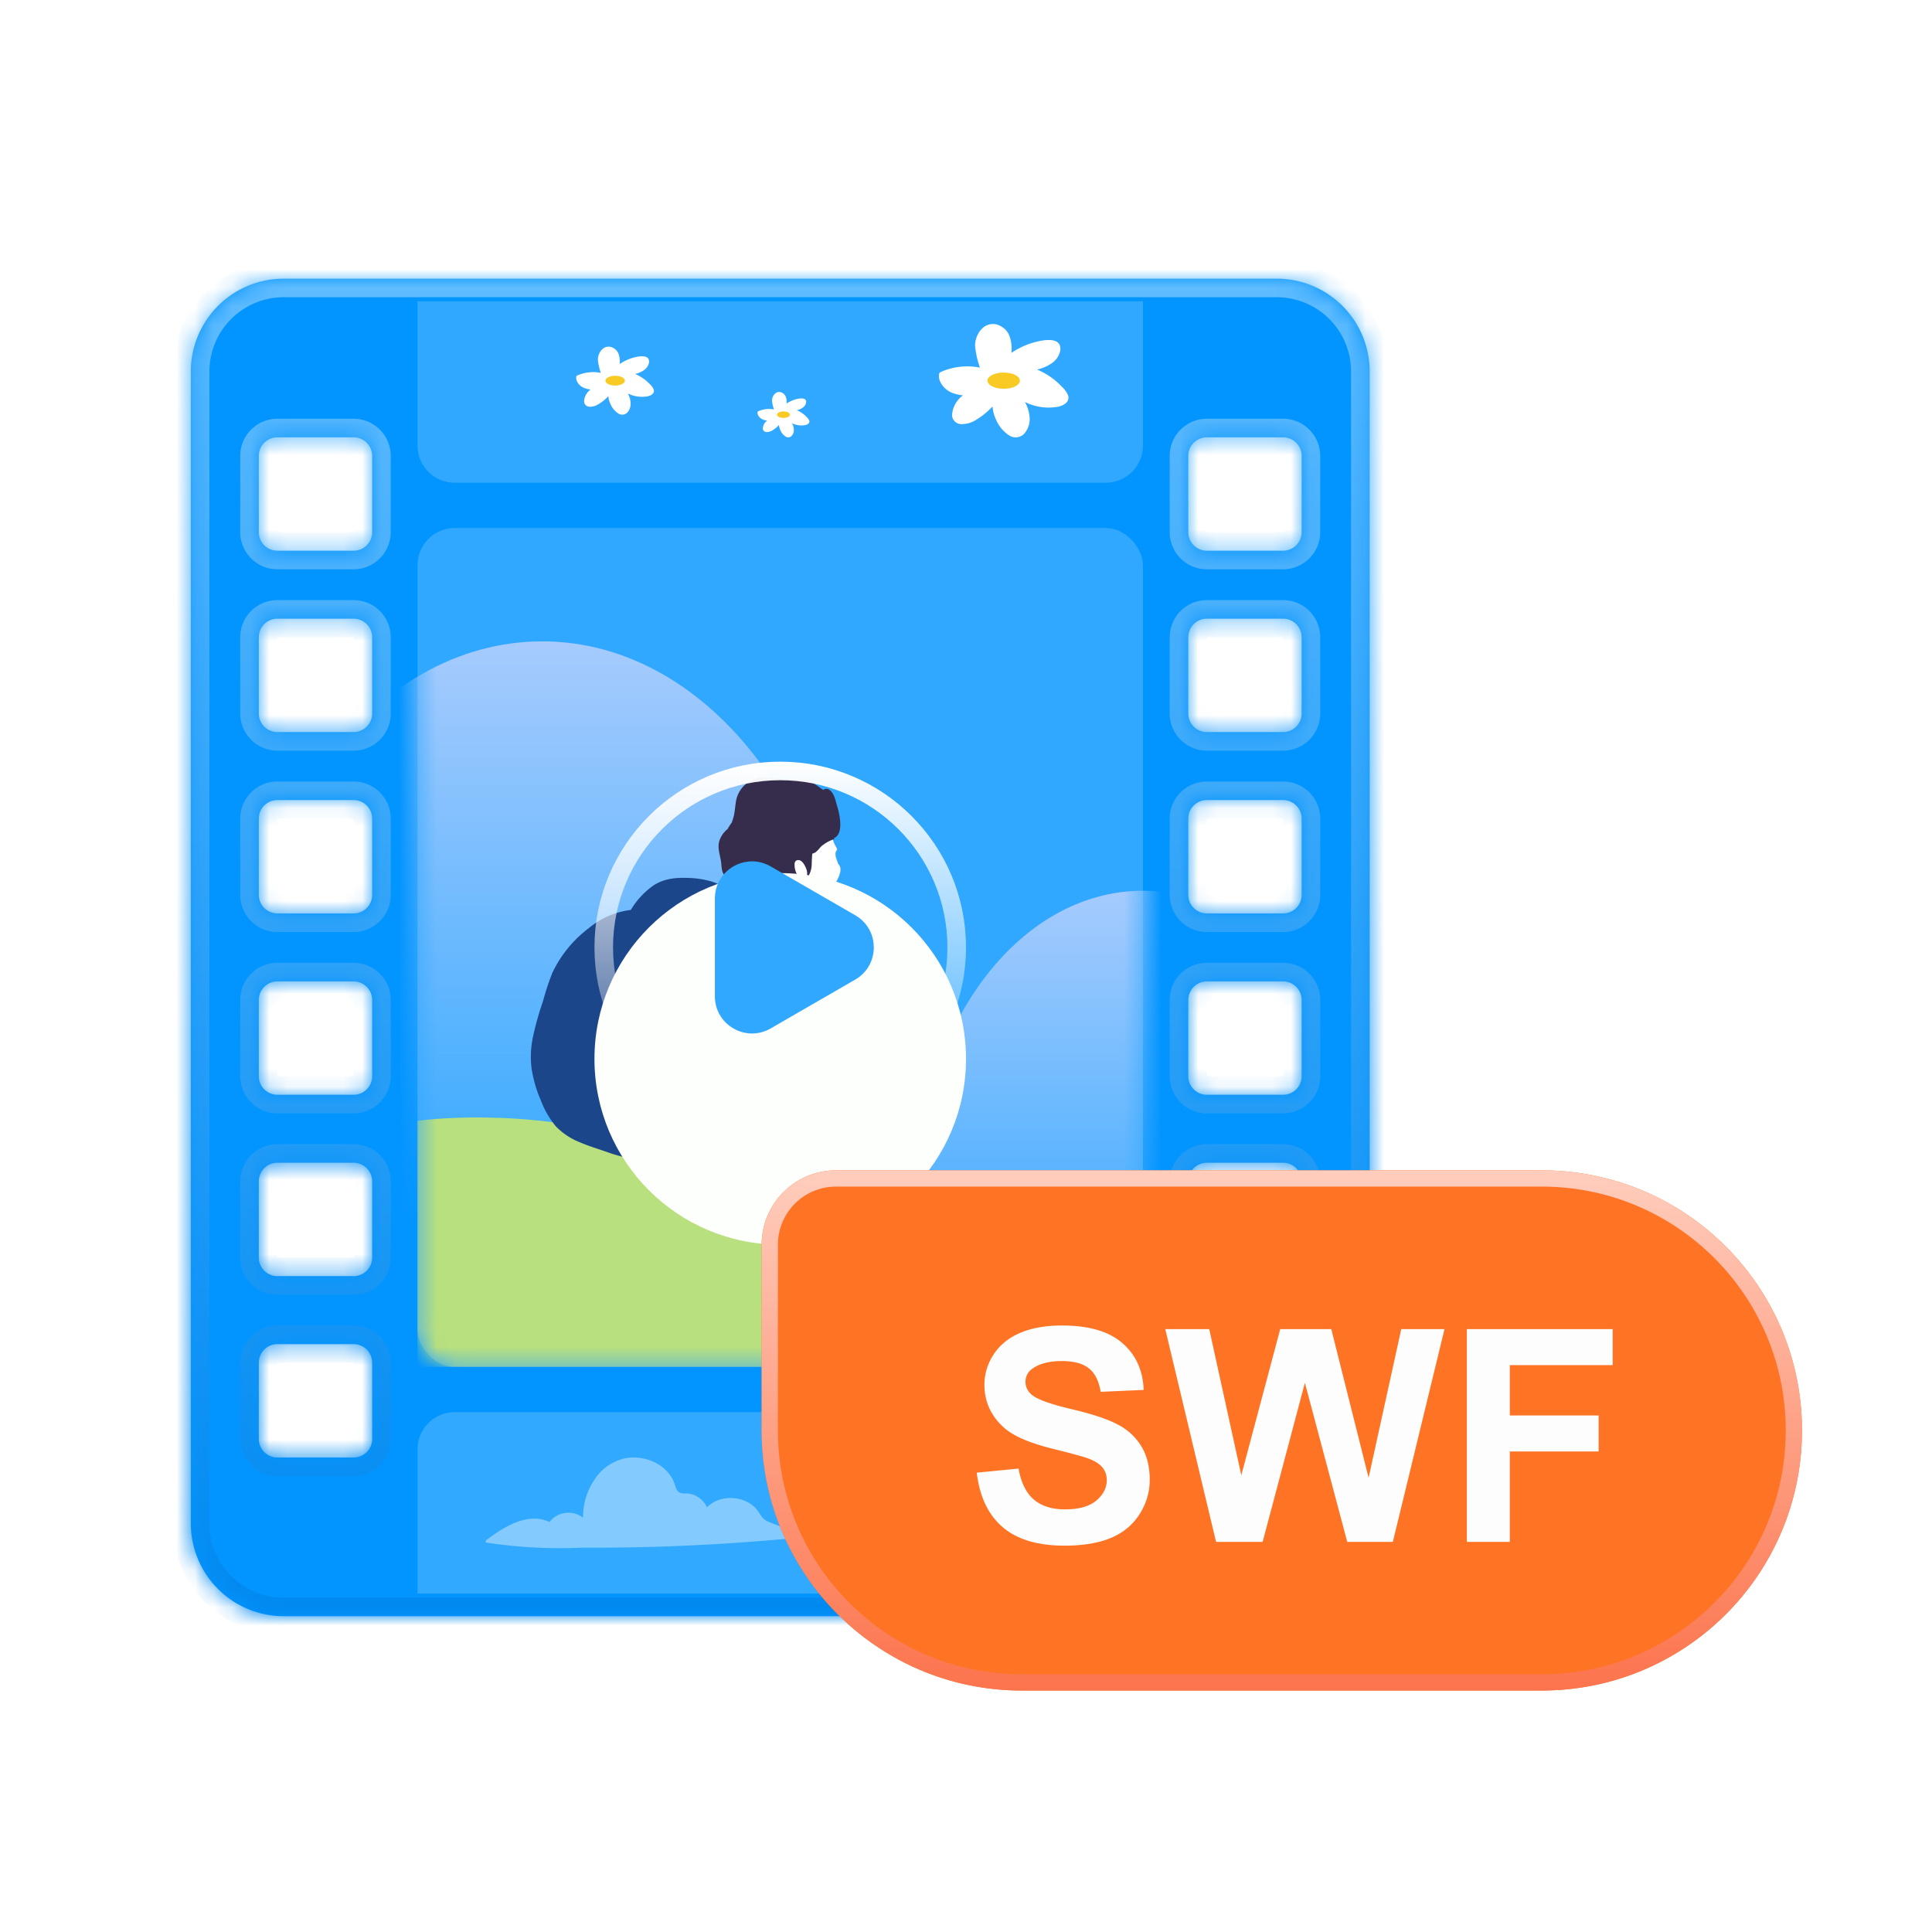
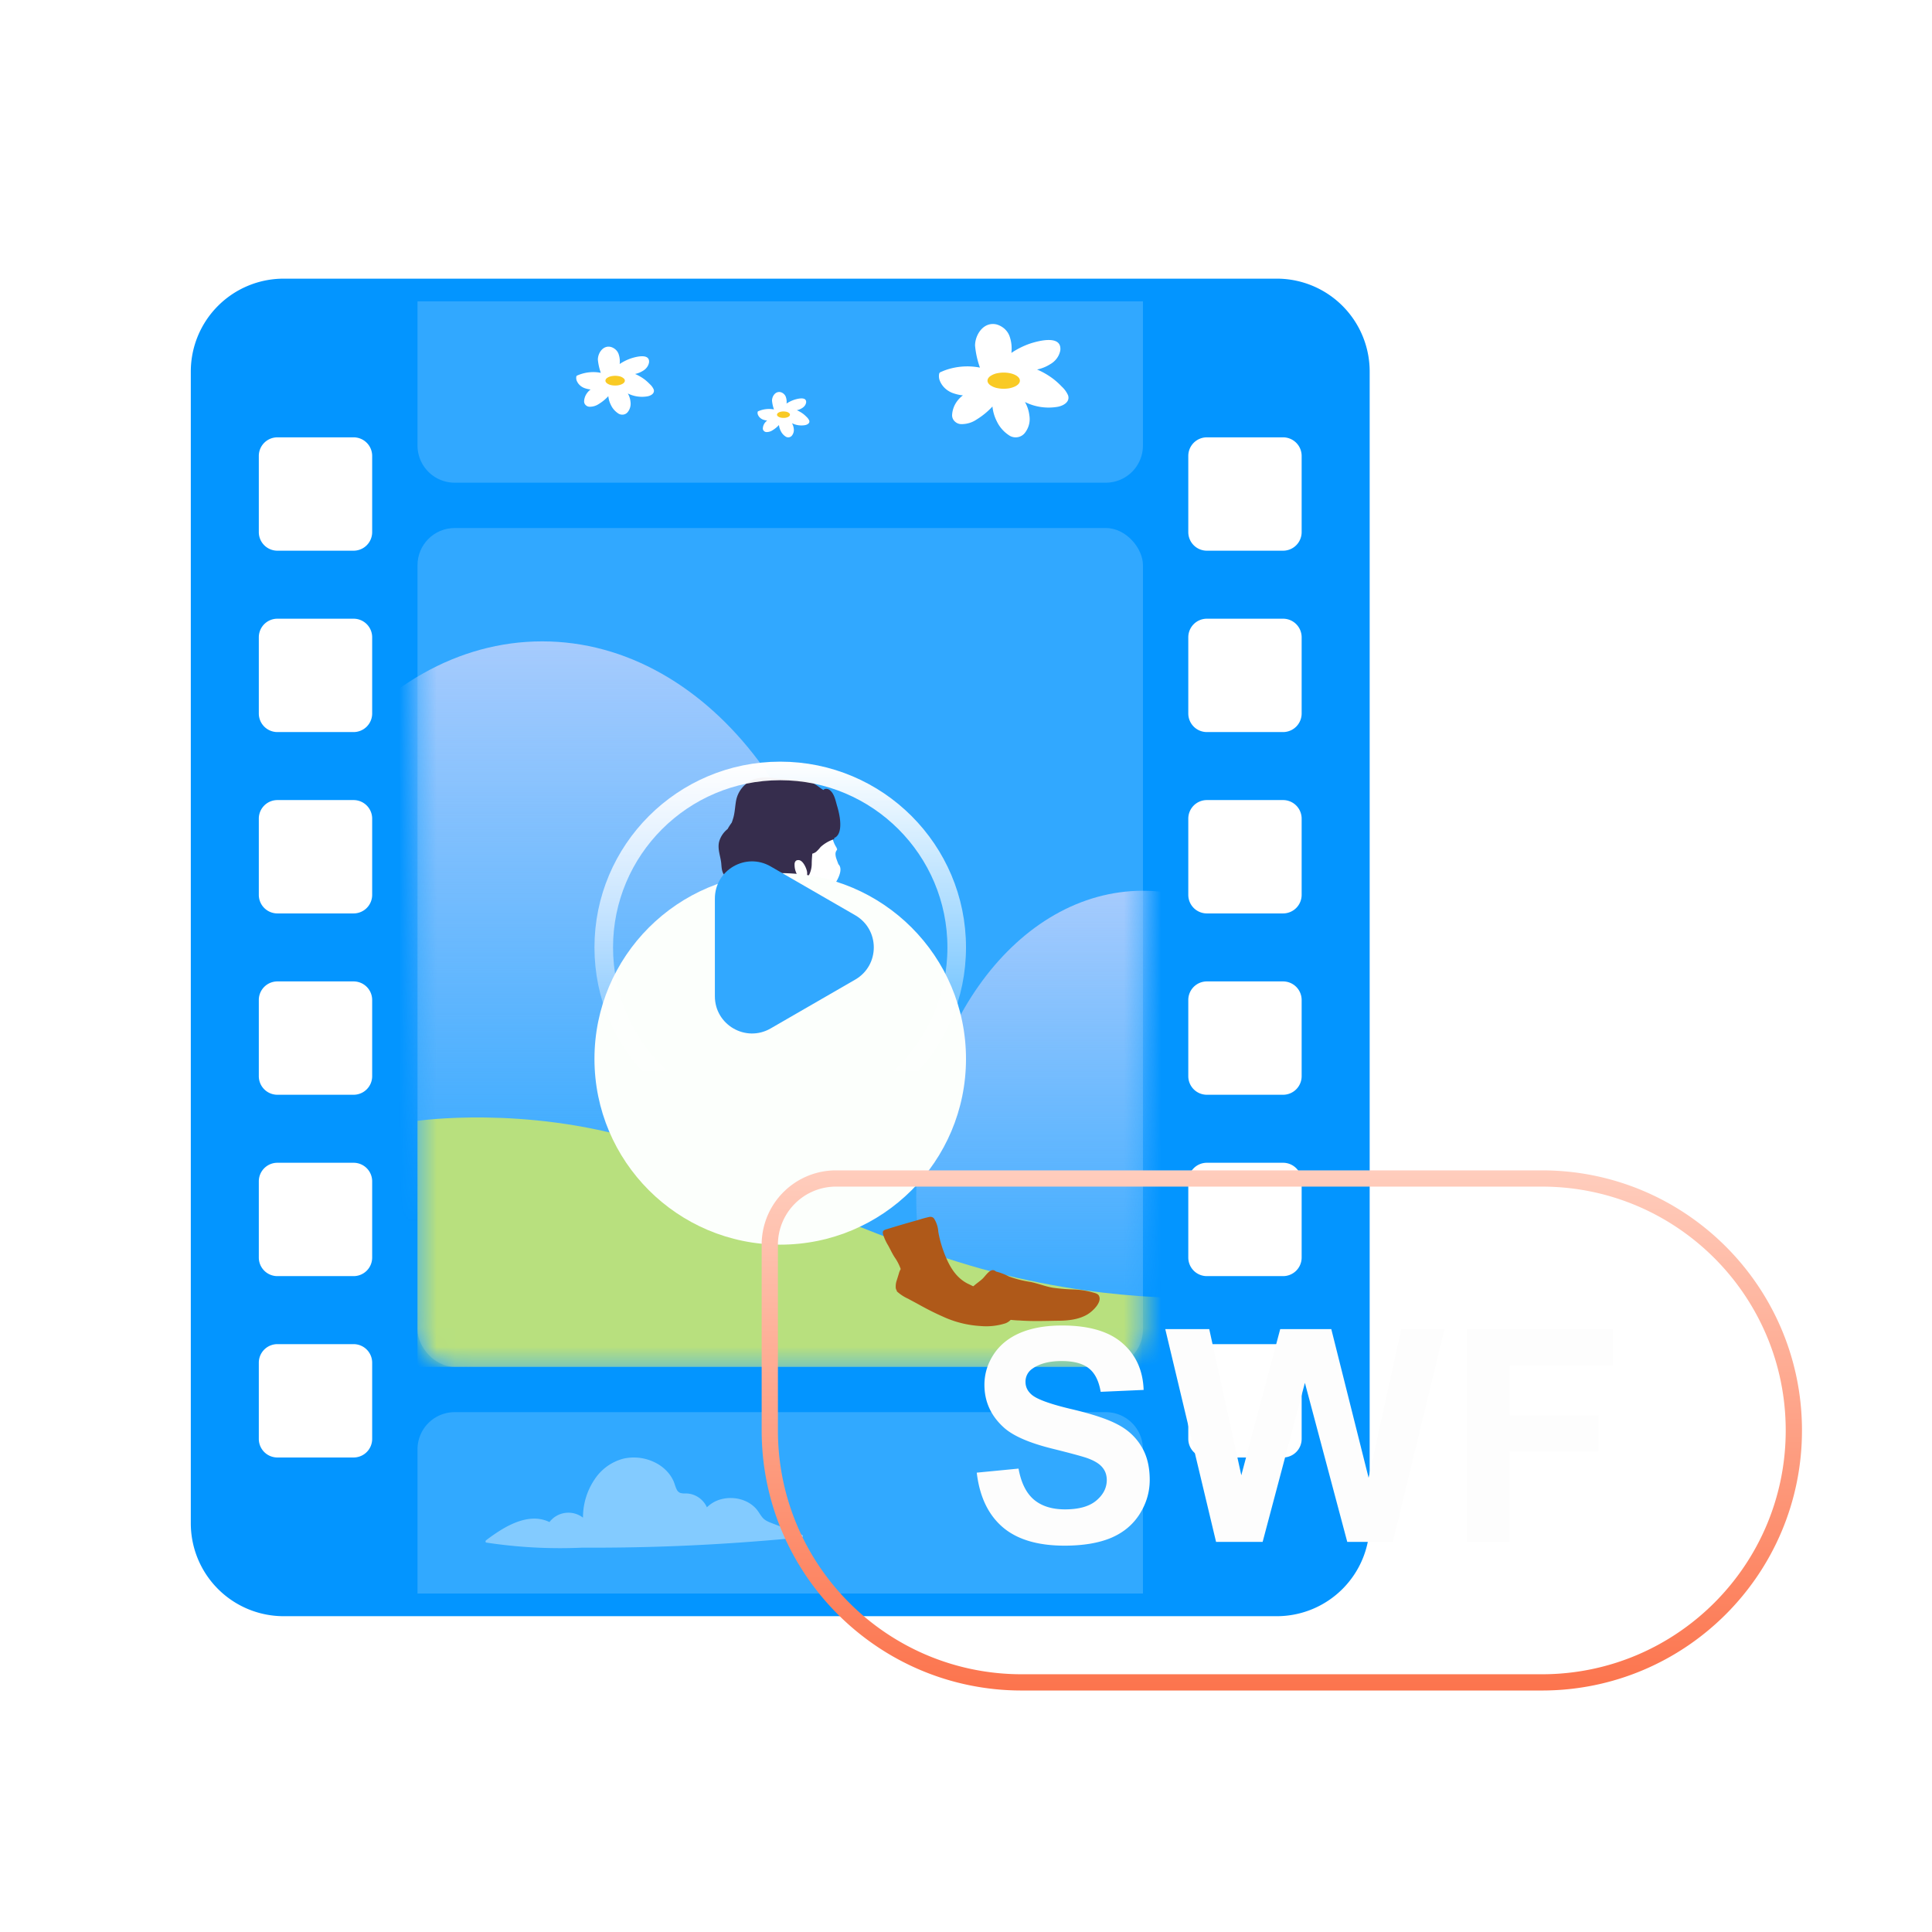
<svg xmlns="http://www.w3.org/2000/svg" width="104" height="104" fill="none">
  <mask id="c" fill="#fff">
    <path fill-rule="evenodd" d="M15.271 15a5 5 0 0 0-5 5v62a5 5 0 0 0 5 5H68.73a5 5 0 0 0 5-5V20a5 5 0 0 0-5-5zm3.763 8.542a1 1 0 0 1 1 1v4.102a1 1 0 0 1-1 1h-4.102a1 1 0 0 1-1-1v-4.102a1 1 0 0 1 1-1zm50.034 0a1 1 0 0 1 1 1v4.102a1 1 0 0 1-1 1h-4.102a1 1 0 0 1-1-1v-4.102a1 1 0 0 1 1-1zm-54.136 9.763a1 1 0 0 0-1 1v4.102a1 1 0 0 0 1 1h4.102a1 1 0 0 0 1-1v-4.102a1 1 0 0 0-1-1zm54.136 0a1 1 0 0 1 1 1v4.102a1 1 0 0 1-1 1h-4.102a1 1 0 0 1-1-1v-4.102a1 1 0 0 1 1-1zm-54.136 9.763a1 1 0 0 0-1 1v4.102a1 1 0 0 0 1 1h4.102a1 1 0 0 0 1-1v-4.102a1 1 0 0 0-1-1zm54.136 0a1 1 0 0 1 1 1v4.102a1 1 0 0 1-1 1h-4.102a1 1 0 0 1-1-1v-4.102a1 1 0 0 1 1-1zM14.932 52.83a1 1 0 0 0-1 1v4.101a1 1 0 0 0 1 1h4.102a1 1 0 0 0 1-1V53.83a1 1 0 0 0-1-1zm54.136 0a1 1 0 0 1 1 1v4.101a1 1 0 0 1-1 1h-4.102a1 1 0 0 1-1-1V53.83a1 1 0 0 1 1-1zm-54.136 9.762a1 1 0 0 0-1 1v4.102a1 1 0 0 0 1 1h4.102a1 1 0 0 0 1-1v-4.102a1 1 0 0 0-1-1zm54.136 0a1 1 0 0 1 1 1v4.102a1 1 0 0 1-1 1h-4.102a1 1 0 0 1-1-1v-4.102a1 1 0 0 1 1-1zm-54.136 9.763a1 1 0 0 0-1 1v4.102a1 1 0 0 0 1 1h4.102a1 1 0 0 0 1-1v-4.102a1 1 0 0 0-1-1zm54.136 0a1 1 0 0 1 1 1v4.102a1 1 0 0 1-1 1h-4.102a1 1 0 0 1-1-1v-4.102a1 1 0 0 1 1-1z" clip-rule="evenodd" />
  </mask>
  <g filter="url(#a)">
    <path fill="#0395FF" fill-rule="evenodd" d="M15.271 15a5 5 0 0 0-5 5v62a5 5 0 0 0 5 5H68.73a5 5 0 0 0 5-5V20a5 5 0 0 0-5-5zm3.763 8.542a1 1 0 0 1 1 1v4.102a1 1 0 0 1-1 1h-4.102a1 1 0 0 1-1-1v-4.102a1 1 0 0 1 1-1zm50.034 0a1 1 0 0 1 1 1v4.102a1 1 0 0 1-1 1h-4.102a1 1 0 0 1-1-1v-4.102a1 1 0 0 1 1-1zm-54.136 9.763a1 1 0 0 0-1 1v4.102a1 1 0 0 0 1 1h4.102a1 1 0 0 0 1-1v-4.102a1 1 0 0 0-1-1zm54.136 0a1 1 0 0 1 1 1v4.102a1 1 0 0 1-1 1h-4.102a1 1 0 0 1-1-1v-4.102a1 1 0 0 1 1-1zm-54.136 9.763a1 1 0 0 0-1 1v4.102a1 1 0 0 0 1 1h4.102a1 1 0 0 0 1-1v-4.102a1 1 0 0 0-1-1zm54.136 0a1 1 0 0 1 1 1v4.102a1 1 0 0 1-1 1h-4.102a1 1 0 0 1-1-1v-4.102a1 1 0 0 1 1-1zM14.932 52.83a1 1 0 0 0-1 1v4.101a1 1 0 0 0 1 1h4.102a1 1 0 0 0 1-1V53.83a1 1 0 0 0-1-1zm54.136 0a1 1 0 0 1 1 1v4.101a1 1 0 0 1-1 1h-4.102a1 1 0 0 1-1-1V53.83a1 1 0 0 1 1-1zm-54.136 9.762a1 1 0 0 0-1 1v4.102a1 1 0 0 0 1 1h4.102a1 1 0 0 0 1-1v-4.102a1 1 0 0 0-1-1zm54.136 0a1 1 0 0 1 1 1v4.102a1 1 0 0 1-1 1h-4.102a1 1 0 0 1-1-1v-4.102a1 1 0 0 1 1-1zm-54.136 9.763a1 1 0 0 0-1 1v4.102a1 1 0 0 0 1 1h4.102a1 1 0 0 0 1-1v-4.102a1 1 0 0 0-1-1zm54.136 0a1 1 0 0 1 1 1v4.102a1 1 0 0 1-1 1h-4.102a1 1 0 0 1-1-1v-4.102a1 1 0 0 1 1-1z" clip-rule="evenodd" />
  </g>
-   <path fill="url(#b)" d="M11.271 20a4 4 0 0 1 4-4v-2a6 6 0 0 0-6 6zm0 62V20h-2v62zm4 4a4 4 0 0 1-4-4h-2a6 6 0 0 0 6 6zm53.458 0H15.27v2H68.73zm4-4a4 4 0 0 1-4 4v2a6 6 0 0 0 6-6zm0-62v62h2V20zm-4-4a4 4 0 0 1 4 4h2a6 6 0 0 0-6-6zM15.27 16H68.73v-2H15.27zm5.763 8.542a2 2 0 0 0-2-2v2zm0 4.102v-4.102h-2v4.102zm-2 2a2 2 0 0 0 2-2h-2zm-4.102 0h4.102v-2h-4.102zm-2-2a2 2 0 0 0 2 2v-2zm0-4.102v4.102h2v-4.102zm2-2a2 2 0 0 0-2 2h2zm4.102 0h-4.102v2h4.102zm52.034 2a2 2 0 0 0-2-2v2zm0 4.102v-4.102h-2v4.102zm-2 2a2 2 0 0 0 2-2h-2zm-4.102 0h4.102v-2h-4.102zm-2-2a2 2 0 0 0 2 2v-2zm0-4.102v4.102h2v-4.102zm2-2a2 2 0 0 0-2 2h2zm4.102 0h-4.102v2h4.102zM14.932 34.305v-2a2 2 0 0 0-2 2zm0 4.102v-4.102h-2v4.102zm0 0h-2a2 2 0 0 0 2 2zm4.102 0h-4.102v2h4.102zm0 0v2a2 2 0 0 0 2-2zm0-4.102v4.102h2v-4.102zm0 0h2a2 2 0 0 0-2-2zm-4.102 0h4.102v-2h-4.102zm56.136 0a2 2 0 0 0-2-2v2zm0 4.102v-4.102h-2v4.102zm-2 2a2 2 0 0 0 2-2h-2zm-4.102 0h4.102v-2h-4.102zm-2-2a2 2 0 0 0 2 2v-2zm0-4.102v4.102h2v-4.102zm2-2a2 2 0 0 0-2 2h2zm4.102 0h-4.102v2h4.102zM14.932 44.068v-2a2 2 0 0 0-2 2zm0 4.102v-4.102h-2v4.102zm0 0h-2a2 2 0 0 0 2 2zm4.102 0h-4.102v2h4.102zm0 0v2a2 2 0 0 0 2-2zm0-4.102v4.102h2v-4.102zm0 0h2a2 2 0 0 0-2-2zm-4.102 0h4.102v-2h-4.102zm56.136 0a2 2 0 0 0-2-2v2zm0 4.102v-4.102h-2v4.102zm-2 2a2 2 0 0 0 2-2h-2zm-4.102 0h4.102v-2h-4.102zm-2-2a2 2 0 0 0 2 2v-2zm0-4.102v4.102h2v-4.102zm2-2a2 2 0 0 0-2 2h2zm4.102 0h-4.102v2h4.102zM14.932 53.83v-2a2 2 0 0 0-2 2zm0 4.101V53.83h-2v4.102zm0 0h-2a2 2 0 0 0 2 2zm4.102 0h-4.102v2h4.102zm0 0v2a2 2 0 0 0 2-2zm0-4.102v4.102h2V53.83zm0 0h2a2 2 0 0 0-2-2zm-4.102 0h4.102v-2h-4.102zm56.136 0a2 2 0 0 0-2-2v2zm0 4.102V53.83h-2v4.102zm-2 2a2 2 0 0 0 2-2h-2zm-4.102 0h4.102v-2h-4.102zm-2-2a2 2 0 0 0 2 2v-2zm0-4.102v4.102h2V53.83zm2-2a2 2 0 0 0-2 2h2zm4.102 0h-4.102v2h4.102zM14.932 63.594v-2a2 2 0 0 0-2 2zm0 4.102v-4.102h-2v4.102zm0 0h-2a2 2 0 0 0 2 2zm4.102 0h-4.102v2h4.102zm0 0v2a2 2 0 0 0 2-2zm0-4.102v4.102h2v-4.102zm0 0h2a2 2 0 0 0-2-2zm-4.102 0h4.102v-2h-4.102zm56.136 0a2 2 0 0 0-2-2v2zm0 4.102v-4.102h-2v4.102zm-2 2a2 2 0 0 0 2-2h-2zm-4.102 0h4.102v-2h-4.102zm-2-2a2 2 0 0 0 2 2v-2zm0-4.102v4.102h2v-4.102zm2-2a2 2 0 0 0-2 2h2zm4.102 0h-4.102v2h4.102zM14.932 73.356v-2a2 2 0 0 0-2 2zm0 4.102v-4.102h-2v4.102zm0 0h-2a2 2 0 0 0 2 2zm4.102 0h-4.102v2h4.102zm0 0v2a2 2 0 0 0 2-2zm0-4.102v4.102h2v-4.102zm0 0h2a2 2 0 0 0-2-2zm-4.102 0h4.102v-2h-4.102zm56.136 0a2 2 0 0 0-2-2v2zm0 4.102v-4.102h-2v4.102zm-2 2a2 2 0 0 0 2-2h-2zm-4.102 0h4.102v-2h-4.102zm-2-2a2 2 0 0 0 2 2v-2zm0-4.102v4.102h2v-4.102zm2-2a2 2 0 0 0-2 2h2zm4.102 0h-4.102v2h4.102z" mask="url(#c)" />
  <g filter="url(#d)">
    <path fill="#31A8FF" d="M22.475 16.22h39.05v7.763a2 2 0 0 1-2 2h-35.05a2 2 0 0 1-2-2z" />
  </g>
  <path fill="#fff" d="M55.474 18.487a4.3 4.3 0 0 0-1.031.51c.038-.317 0-.637-.113-.937a1 1 0 0 0-.27-.373 1.1 1.1 0 0 0-.416-.223c-.711-.163-1.162.573-1.156 1.146.037.4.125.796.262 1.178a3.56 3.56 0 0 0-1.803.117q-.114.038-.222.086c-.074.032-.147.046-.168.12a.67.67 0 0 0 .049.421c.124.28.361.5.658.617q.276.104.57.134a1.5 1.5 0 0 0-.412.467c-.1.181-.158.38-.17.585a.45.45 0 0 0 .14.346.51.51 0 0 0 .36.15c.292.001.576-.084.812-.244.32-.196.61-.433.86-.705.028.28.108.552.238.805.149.313.389.58.693.771a.64.64 0 0 0 .44.073.62.62 0 0 0 .374-.228c.209-.267.297-.6.244-.928a1.9 1.9 0 0 0-.241-.736c.543.273 1.17.364 1.775.257.305-.06.656-.263.55-.61a1.4 1.4 0 0 0-.34-.473 4 4 0 0 0-.438-.4 4.1 4.1 0 0 0-.894-.522c.254-.052.495-.15.71-.287.143-.081.266-.191.36-.321s.156-.278.183-.432c.08-.831-1.15-.51-1.604-.364" />
  <path fill="#F9CA24" d="M54.833 20.322c.066.08.084.167.052.252s-.115.162-.236.224a1.3 1.3 0 0 1-.445.12c-.169.018-.344.01-.503-.023a1 1 0 0 1-.393-.159c-.097-.071-.15-.155-.15-.242-.002-.086.048-.17.142-.242a1 1 0 0 1 .389-.162 1.7 1.7 0 0 1 .668-.002c.214.043.385.128.476.234" />
  <path fill="#fff" d="M42.752 21.52q-.221.076-.412.204a.8.8 0 0 0-.045-.375.4.4 0 0 0-.108-.149.4.4 0 0 0-.167-.09c-.284-.064-.465.23-.462.46q.023.241.105.47a1.43 1.43 0 0 0-.81.082c-.03.012-.059.018-.068.048a.27.27 0 0 0 .02.168c.05.112.145.2.264.247q.11.041.228.054a.6.6 0 0 0-.165.186.55.55 0 0 0-.068.234.18.18 0 0 0 .056.139.2.2 0 0 0 .144.06c.116 0 .23-.034.324-.098q.194-.118.344-.282a.9.9 0 0 0 .096.322c.059.126.155.233.277.309.052.03.115.04.175.029a.25.25 0 0 0 .15-.091.48.48 0 0 0 .098-.372.75.75 0 0 0-.096-.294c.217.11.467.146.71.103.122-.024.262-.105.22-.244a.6.6 0 0 0-.136-.19 2 2 0 0 0-.176-.16 1.7 1.7 0 0 0-.357-.208.8.8 0 0 0 .284-.115.5.5 0 0 0 .144-.128.4.4 0 0 0 .073-.173c.032-.333-.46-.204-.642-.146" />
  <path fill="#F9CA24" d="M42.497 22.254q.04.049.02.101t-.093.09a.5.5 0 0 1-.178.048.7.7 0 0 1-.202-.01.4.4 0 0 1-.157-.063q-.06-.044-.06-.097 0-.052.057-.097a.4.4 0 0 1 .155-.065.7.7 0 0 1 .268 0 .34.34 0 0 1 .19.093" />
  <path fill="#fff" d="M33.976 19.289q-.331.112-.619.306c.023-.19 0-.382-.067-.562a.6.6 0 0 0-.162-.224.65.65 0 0 0-.25-.134c-.427-.098-.697.344-.694.688q.035.361.158.706a2.14 2.14 0 0 0-1.216.122c-.044.02-.088.028-.1.072a.4.4 0 0 0 .029.253c.075.168.217.3.395.37q.166.062.343.08a.9.9 0 0 0-.248.28.8.8 0 0 0-.102.352.27.27 0 0 0 .084.207.3.3 0 0 0 .216.09.86.86 0 0 0 .487-.146q.29-.177.516-.423.026.253.143.483c.089.188.233.348.415.462a.4.4 0 0 0 .264.044.37.37 0 0 0 .225-.136.72.72 0 0 0 .146-.557 1.1 1.1 0 0 0-.144-.442c.326.164.701.218 1.065.154.183-.036.393-.158.33-.366a.8.8 0 0 0-.204-.283 3 3 0 0 0-.263-.241 2.5 2.5 0 0 0-.537-.313c.153-.031.298-.09.427-.172a.7.7 0 0 0 .215-.193.6.6 0 0 0 .11-.259c.048-.499-.69-.306-.962-.218" />
  <path fill="#F9CA24" d="M33.596 20.39q.06.073.03.151c-.019.05-.068.098-.14.134a.8.8 0 0 1-.267.073c-.102.01-.207.005-.303-.014a.6.6 0 0 1-.235-.096q-.088-.065-.09-.145c-.001-.051.028-.102.085-.145a.6.6 0 0 1 .233-.097 1 1 0 0 1 .401-.002.5.5 0 0 1 .285.141" />
  <g filter="url(#e)">
    <path fill="#31A9FF" d="M22.475 85.78h39.05v-7.763a2 2 0 0 0-2-2h-35.05a2 2 0 0 0-2 2z" />
  </g>
  <path fill="#fff" d="m43.17 82.62-1.486-.576c-.215-.084-.455-.155-.618-.33-.135-.15-.227-.342-.364-.497-.438-.49-1.15-.666-1.776-.537a1.7 1.7 0 0 0-.873.46 1.27 1.27 0 0 0-.64-.64 1.2 1.2 0 0 0-.493-.107 1 1 0 0 1-.29-.025.36.36 0 0 1-.205-.194c-.077-.153-.112-.326-.185-.48a2 2 0 0 0-.232-.372 2.2 2.2 0 0 0-.676-.558 2.56 2.56 0 0 0-1.757-.248c-.64.163-1.198.56-1.565 1.116a3.65 3.65 0 0 0-.627 2.064 1.287 1.287 0 0 0-1.806.237c-.896-.437-1.892-.025-2.681.47a10 10 0 0 0-.729.51c-.04.03-.048.115.016.125a26.3 26.3 0 0 0 5.169.272 112 112 0 0 0 9.08-.319q1.358-.1 2.714-.236a.07.07 0 0 0 .048-.014.069.069 0 0 0-.023-.12" opacity=".4" />
  <g filter="url(#f)">
    <rect width="39.051" height="45.153" x="22.475" y="28.424" fill="#31A8FF" rx="2" />
  </g>
  <mask id="g" width="40" height="46" x="22" y="28" maskUnits="userSpaceOnUse" style="mask-type:alpha">
    <rect width="39.051" height="45.153" x="22.475" y="28.424" fill="#fff" rx="2" />
  </mask>
  <g mask="url(#g)">
    <path fill="url(#h)" d="M29.187 78.458c9.098 0 16.474-9.835 16.474-21.966s-7.376-21.967-16.475-21.967-16.474 9.835-16.474 21.967 7.376 21.966 16.475 21.966" />
    <path fill="url(#i)" d="M61.525 80.898c6.74 0 12.204-7.376 12.204-16.474 0-9.099-5.464-16.475-12.204-16.475s-12.203 7.376-12.203 16.475 5.464 16.474 12.203 16.474" />
    <path fill="#B8E07E" d="M22.475 60.336s5.725-.84 12.008 1.074 10.58 4.579 17.667 6.694 13.036 1.742 13.036 1.742v3.73H22.475z" />
    <path fill="#fff" d="M45.13 46.519c-.034-.095-.074-.193-.105-.288a.8.8 0 0 1-.051-.262q0-.062.022-.12c.016-.042.044-.075.064-.117a.04.04 0 0 0 0-.034l-.01-.014a.04.04 0 0 0-.016-.008.04.04 0 0 0 0-.044 1.5 1.5 0 0 1-.202-.444 5 5 0 0 1-.066-.255 1 1 0 0 0-.063-.222c-.024-.053-.104-.026-.108.025-.222-.357-.783-.353-1.17-.313-.648.04-1.268.282-1.774.692-.505.444-.83 1.12-1.038 1.748-.195.588-.275 1.269.031 1.836.207.352.517.631.888.801q.262.138.545.222c.209.055.457.049.632.19q.01.008.02.014c0 .029.045.044.065.011a.07.07 0 0 0 .035-.022.5.5 0 0 0 .087-.124.07.07 0 0 0 0-.065q.104-.181.221-.355c.08-.115.122-.186.189-.275l.022-.028q.153.05.313.075c.18.038.365.042.545.011.28-.055.355-.275.386-.53q.037-.327.154-.634.132-.301.301-.584c.138-.248.315-.665.082-.887" />
    <path fill="#362D4D" d="M45.21 44.044a4.6 4.6 0 0 0-.158-.69c-.075-.266-.144-.621-.368-.807a.3.3 0 0 0-.269-.078.2.2 0 0 0-.093.058c-.19-.118-.361-.271-.561-.375a2.4 2.4 0 0 0-.918-.178c-.413-.033-.828-.048-1.238-.093a2.1 2.1 0 0 0-1.011.065 1.54 1.54 0 0 0-.972 1.164c-.055.306-.062.608-.146.91a4 4 0 0 1-.087.263q-.123.164-.222.344a1.33 1.33 0 0 0-.459.692c-.093.4.082.774.118 1.167.022.246.029.58.275.694-.01.253.068.502.222.703.17.267.385.503.636.697.344.21.755.03 1.123 0q.255-.011.496-.09.124-.04.24-.101a.4.4 0 0 0 0 .124q0 .018.012.033.011.015.028.02a.47.47 0 0 0 .375-.093q.185-.122.346-.275.176-.143.3-.335.064-.117.106-.246.02-.061.037-.122a.4.4 0 0 0 .027-.137.04.04 0 0 0-.02-.034h.022v-.01a1 1 0 0 0-.03-.067c-.019-.03-.045-.054-.065-.08a1 1 0 0 1-.102-.202 1.05 1.05 0 0 1-.082-.444c0-.117.062-.221.186-.221.169-.016.293.164.362.292q.077.14.115.295a.5.5 0 0 1 .015.14.5.5 0 0 0 0 .115.03.03 0 0 0 .03.018l.007.011a.02.02 0 0 0 .013.004q.008 0 .013-.004a1.358 1.358 0 0 0 .183-.676c0-.182.016-.362.03-.542a.6.6 0 0 0 .201-.095q.135-.12.244-.262c.208-.19.454-.333.721-.421.03-.011.02-.044 0-.06.388-.149.36-.74.317-1.071" />
    <path fill="#AF5919" d="M59.154 69.746c-.06-.11-.202-.137-.31-.17a4.4 4.4 0 0 0-.972-.16q-.61-.015-1.215-.1c-.395-.071-.772-.222-1.165-.306a6 6 0 0 1-1.182-.297 3.2 3.2 0 0 0-.694-.266c-.275-.253-.522.195-.732.394-.244.233-.888.584-.785 1 .102.418.678.72 1.007.868.564.23 1.165.357 1.774.373.694.05 1.368.024 2.063.013.534 0 1.129-.06 1.597-.342.26-.153.805-.65.614-1.007" />
-     <path fill="#163560" d="M53.668 68.358c-.537-.544-1.11-1.06-1.662-1.586s-1.06-1.03-1.639-1.48-1.184-.696-1.752-1.086-.856-.923-1.225-1.453c-.703-1.011-1.687-1.748-2.919-1.945-1.33-.222-2.865-.102-4.065.54-.59.316-1.043.822-1.64 1.132-.414.222-1.037.475-1.173.978a.127.127 0 0 0 .222.118c.932.038 1.819.494 2.662.86.985.43 1.967.848 2.925 1.331q1.408.703 2.884 1.251c1.038.367 2.05.804 3.027 1.309.517.28.992.619 1.495.916.393.222.888.417 1.165.785.04.051.113.018.137-.031h.016c.185-.057.36-.145.515-.262q.262-.168.485-.388.206-.213.35-.47.076-.125.13-.26a.5.5 0 0 0 .046-.206.03.03 0 0 0 .015-.007.03.03 0 0 0 .01-.032.03.03 0 0 0-.01-.014" />
    <path fill="#AF5919" d="M54.48 70.598c.018-.297-.53-.512-.727-.599a4 4 0 0 1-.666-.352 8 8 0 0 0-.994-.548c-.72-.366-1.07-1.094-1.33-1.824a6 6 0 0 1-.253-.962 1.5 1.5 0 0 0-.222-.705.1.1 0 0 0-.029-.034l-.013-.017a.27.27 0 0 0-.235-.045q-.276.06-.544.147l-.694.197q-.352.103-.705.21l-.326.1a.6.6 0 0 0-.156.06c-.086.06-.068.151-.044.242q.1.302.266.572c.122.222.222.444.357.65q.204.29.32.624a1 1 0 0 0-.102.25q-.056.186-.116.373a1 1 0 0 0-.05.35.3.3 0 0 0 .061.191.04.04 0 0 0 0 .035c.18.166.387.3.61.4.207.115.417.222.628.341.401.222.803.426 1.22.61a5.6 5.6 0 0 0 2.027.515c.462.044.927-.006 1.369-.147.268-.108.499-.37.348-.634" />
-     <path fill="#1C468A" d="M50.26 64.685c-.089-.337-.206-.666-.31-1.005q-.284-.969-.666-1.9a11 11 0 0 0-1.045-1.829c-.206-.306-.392-.63-.607-.931-.122-.17-.286-.31-.42-.473a.076.076 0 0 0 0-.1 3.75 3.75 0 0 0-1.27-.851c-.46-.204-.96-.413-1.471-.317q-.844.21-1.657.523l-.444.144a.1.1 0 0 0-.066 0l-.047.027q-.687.222-1.37.461a1.5 1.5 0 0 0-.564.091 3 3 0 0 0-.792.679c-.277.284-.525.599-.787.898a32 32 0 0 1-1.677 1.801c-.545.533-1.142 1.012-1.623 1.608a.1.1 0 0 0-.027.082.1.1 0 0 0 .047.071c.665.444 1.599.329 2.36.386a8.5 8.5 0 0 0 2.677-.102c.956-.221 1.697-.83 2.51-1.348.415-.264.85-.493 1.247-.788.293-.221.572-.443.852-.687q.242.608.56 1.18c.223.443.444.887.666 1.35q.54 1.3.888 2.662a.076.076 0 0 0-.068.083.076.076 0 0 0 .083.068c.679.047 1.28-.313 1.919-.468q.388-.083.76-.222c.14-.058.444-.175.444-.361.027-.249-.008-.5-.102-.732M39.638 48.657a.09.09 0 0 0-.057-.048c-.187-1.06-1.675-1.331-2.564-1.351-.666-.023-1.298.042-1.86.419a4.3 4.3 0 0 0-1.201 1.306c-.831.101-1.616.44-2.258.976a6.5 6.5 0 0 0-1.957 2.391 14 14 0 0 0-.514 1.553 16 16 0 0 0-.528 1.872 5.1 5.1 0 0 0-.084 1.739c.09.591.257 1.168.497 1.717.19.51.464.983.811 1.401.359.37.791.66 1.27.85.458.197.937.344 1.41.506a9 9 0 0 0 1.39.388c.406.1.831.078 1.225-.06.368-.164.459-.515.494-.887.047-.488.04-.972.1-1.46.08-.677.08-1.361 0-2.038a3.3 3.3 0 0 1 0-1.151c.085-.349.175-.684.222-1.038q.11-1.01.39-1.985c.26-.775.715-1.491 1.11-2.199.281-.496.572-1.109 1.08-1.415a.1.1 0 0 0 .046-.088l.082-.06q.235-.172.444-.375.206-.197.35-.444a.65.65 0 0 0 .102-.519" />
    <path fill="#fff" d="M49.404 59.235c-.08-.236-.2-.456-.355-.652-.117-.17-.284-.3-.477-.373a.07.07 0 0 0-.048-.034.07.07 0 0 0-.058.014c-.193.16-.255.428-.388.63s-.25.322-.193.55c.15.606.592 1.12.87 1.67.075.151.172.278.343.158.195-.165.332-.388.39-.636.109-.44.08-.904-.084-1.327" />
    <path fill="#F99746" d="M48.557 58.053c-.129-.302-.488-.513-.73-.708-.38-.308-.77-.597-1.158-.887a8 8 0 0 0-1.202-.872 3.9 3.9 0 0 1-.887-.665l-.047-.093c-.108-.222-.222-.444-.32-.666a.9.9 0 0 0-.192-.43c-.178-.42-.337-.845-.506-1.267a8 8 0 0 1-.246-1.007 1 1 0 0 0 .033-.08q.023-.067.045-.135a3.3 3.3 0 0 0 .155-.674l.02-.038a.24.24 0 0 0-.053-.27.06.06 0 0 0 0-.043c-.156-.27-.504-.463-.752-.636-.335-.235-.666-.49-.998-.719a3.4 3.4 0 0 0-1.997-.652.035.035 0 0 0-.035.045.67.67 0 0 0-.28.221 6 6 0 0 0-.65.686c-.386.443-.825.816-1.242 1.217a6.9 6.9 0 0 0-1.612 2.487 15.2 15.2 0 0 0-.9 3.327q-.135.846-.127 1.703c0 .63-.04 1.26-.024 1.89.017.683.068 1.366.102 2.05a15.5 15.5 0 0 0 .11 1.951.06.06 0 0 0 .001.046.06.06 0 0 0 .035.03 3 3 0 0 0 1.144-.175 8 8 0 0 0 1.058-.313 5.5 5.5 0 0 0 1.775-1.291 9.8 9.8 0 0 0 1.33-1.859c.329-.559.84-1.242.775-1.934 0 0 .015 0 .02-.015a.34.34 0 0 0 0-.209c-.02-.104-.031-.21-.042-.315a3 3 0 0 0-.113-.577 6 6 0 0 1-.14-.576c-.016-.089-.022-.182-.042-.27.084-.163.175-.32.264-.48.13-.235.261-.468.383-.707q.113.203.233.403.273.444.552.888.221.371.522.683.154.161.35.27a.1.1 0 0 0 .018.02q.576.291 1.198.462.637.215 1.235.523c.364.197.708.444 1.08.621q.558.234 1.072.557a.05.05 0 0 0 .068-.018 1.3 1.3 0 0 1 .184-.306.056.056 0 0 0 .07-.002.1.1 0 0 0 .015-.02q.146-.298.343-.564c.1-.164.213-.41.105-.607" />
    <path fill="#362D4D" d="M41.657 55.391c-.19.42-.446.807-.76 1.145-.454.49-.997.889-1.6 1.175-.348.171-.71.306-1.053.486q-.452.229-.912.43a9 9 0 0 1-1.93.577c-.144.029-.363.1-.572.126a.58.58 0 0 1-.477-.088c-.299-.28.3-.433.488-.464h.014a13 13 0 0 0 2.027-.495c.31-.1.623-.201.931-.31.444-.186.888-.344 1.31-.532a6 6 0 0 0 1.953-1.51l.042-.058q.24-.332.408-.706.065.117.131.224" />
  </g>
  <g filter="url(#j)">
    <circle cx="42" cy="51" r="10" fill="#FCFFFC" />
  </g>
  <circle cx="42" cy="51" r="9.5" stroke="url(#k)" />
  <g filter="url(#l)">
    <path fill="#31A8FF" d="M46.037 49.268c1.333.77 1.333 2.694 0 3.464l-4.555 2.63c-1.334.77-3-.192-3-1.732v-5.26c0-1.54 1.666-2.502 3-1.732z" />
  </g>
  <g filter="url(#m)">
-     <path fill="#FF7324" d="M41 67a4 4 0 0 1 4-4h38c7.732 0 14 6.268 14 14s-6.268 14-14 14H55c-7.732 0-14-6.268-14-14z" />
-   </g>
+     </g>
  <path stroke="url(#n)" stroke-width=".875" d="M41.438 67A3.563 3.563 0 0 1 45 63.438h38c7.49 0 13.563 6.072 13.563 13.562S90.49 90.563 83 90.563H55c-7.49 0-13.562-6.073-13.562-13.563z" />
  <path fill="#FDFDFD" d="m52.578 79.273 2.25-.218q.204 1.133.82 1.664.625.531 1.68.531 1.117 0 1.68-.469.57-.476.57-1.11 0-.406-.242-.687-.234-.288-.828-.5-.406-.14-1.852-.5-1.86-.46-2.61-1.132-1.053-.946-1.054-2.305 0-.876.492-1.633.5-.765 1.43-1.164.938-.398 2.258-.398 2.156 0 3.242.945 1.095.945 1.148 2.523l-2.312.102q-.148-.883-.64-1.266-.485-.39-1.462-.39-1.007 0-1.578.414a.83.83 0 0 0-.367.71q0 .407.344.696.438.367 2.125.766 1.688.397 2.492.828.813.42 1.266 1.164.46.735.46 1.82 0 .983-.546 1.844-.547.86-1.547 1.281-1 .414-2.492.414-2.172 0-3.336-1-1.165-1.007-1.39-2.93M65.461 83l-2.734-11.453h2.367l1.726 7.867 2.094-7.867h2.75l2.008 8 1.758-8h2.328L74.977 83h-2.454l-2.28-8.562L67.968 83zm13.5 0V71.547h7.852v1.937h-5.54v2.711h4.782v1.938h-4.782V83z" />
  <defs>
    <filter id="a" width="63.458" height="72" x="10.271" y="15" color-interpolation-filters="sRGB" filterUnits="userSpaceOnUse">
      <feFlood flood-opacity="0" result="BackgroundImageFix" />
      <feBlend in="SourceGraphic" in2="BackgroundImageFix" result="shape" />
      <feColorMatrix in="SourceAlpha" result="hardAlpha" values="0 0 0 0 0 0 0 0 0 0 0 0 0 0 0 0 0 0 127 0" />
      <feOffset />
      <feGaussianBlur stdDeviation="3.27" />
      <feComposite in2="hardAlpha" k2="-1" k3="1" operator="arithmetic" />
      <feColorMatrix values="0 0 0 0 0.531 0 0 0 0 0.691 0 0 0 0 1 0 0 0 1 0" />
      <feBlend in2="shape" result="effect1_innerShadow_19_1057" />
    </filter>
    <filter id="d" width="39.051" height="9.763" x="22.475" y="16.22" color-interpolation-filters="sRGB" filterUnits="userSpaceOnUse">
      <feFlood flood-opacity="0" result="BackgroundImageFix" />
      <feBlend in="SourceGraphic" in2="BackgroundImageFix" result="shape" />
      <feColorMatrix in="SourceAlpha" result="hardAlpha" values="0 0 0 0 0 0 0 0 0 0 0 0 0 0 0 0 0 0 127 0" />
      <feOffset />
      <feGaussianBlur stdDeviation="1" />
      <feComposite in2="hardAlpha" k2="-1" k3="1" operator="arithmetic" />
      <feColorMatrix values="0 0 0 0 1 0 0 0 0 1 0 0 0 0 1 0 0 0 0.4 0" />
      <feBlend in2="shape" result="effect1_innerShadow_19_1057" />
    </filter>
    <filter id="e" width="39.051" height="9.763" x="22.475" y="76.017" color-interpolation-filters="sRGB" filterUnits="userSpaceOnUse">
      <feFlood flood-opacity="0" result="BackgroundImageFix" />
      <feBlend in="SourceGraphic" in2="BackgroundImageFix" result="shape" />
      <feColorMatrix in="SourceAlpha" result="hardAlpha" values="0 0 0 0 0 0 0 0 0 0 0 0 0 0 0 0 0 0 127 0" />
      <feOffset />
      <feGaussianBlur stdDeviation="1" />
      <feComposite in2="hardAlpha" k2="-1" k3="1" operator="arithmetic" />
      <feColorMatrix values="0 0 0 0 1 0 0 0 0 1 0 0 0 0 1 0 0 0 0.4 0" />
      <feBlend in2="shape" result="effect1_innerShadow_19_1057" />
    </filter>
    <filter id="f" width="39.051" height="45.153" x="22.475" y="28.424" color-interpolation-filters="sRGB" filterUnits="userSpaceOnUse">
      <feFlood flood-opacity="0" result="BackgroundImageFix" />
      <feBlend in="SourceGraphic" in2="BackgroundImageFix" result="shape" />
      <feColorMatrix in="SourceAlpha" result="hardAlpha" values="0 0 0 0 0 0 0 0 0 0 0 0 0 0 0 0 0 0 127 0" />
      <feOffset />
      <feGaussianBlur stdDeviation="1" />
      <feComposite in2="hardAlpha" k2="-1" k3="1" operator="arithmetic" />
      <feColorMatrix values="0 0 0 0 1 0 0 0 0 1 0 0 0 0 1 0 0 0 0.4 0" />
      <feBlend in2="shape" result="effect1_innerShadow_19_1057" />
    </filter>
    <filter id="j" width="20" height="26" x="32" y="41" color-interpolation-filters="sRGB" filterUnits="userSpaceOnUse">
      <feFlood flood-opacity="0" result="BackgroundImageFix" />
      <feBlend in="SourceGraphic" in2="BackgroundImageFix" result="shape" />
      <feColorMatrix in="SourceAlpha" result="hardAlpha" values="0 0 0 0 0 0 0 0 0 0 0 0 0 0 0 0 0 0 127 0" />
      <feOffset dy="6" />
      <feGaussianBlur stdDeviation="4" />
      <feComposite in2="hardAlpha" k2="-1" k3="1" operator="arithmetic" />
      <feColorMatrix values="0 0 0 0 0.663 0 0 0 0 0.663 0 0 0 0 0.663 0 0 0 0.18 0" />
      <feBlend in2="shape" result="effect1_innerShadow_19_1057" />
    </filter>
    <filter id="l" width="8.556" height="9.266" x="38.481" y="46.367" color-interpolation-filters="sRGB" filterUnits="userSpaceOnUse">
      <feFlood flood-opacity="0" result="BackgroundImageFix" />
      <feBlend in="SourceGraphic" in2="BackgroundImageFix" result="shape" />
      <feColorMatrix in="SourceAlpha" result="hardAlpha" values="0 0 0 0 0 0 0 0 0 0 0 0 0 0 0 0 0 0 127 0" />
      <feOffset />
      <feGaussianBlur stdDeviation="1" />
      <feComposite in2="hardAlpha" k2="-1" k3="1" operator="arithmetic" />
      <feColorMatrix values="0 0 0 0 0.733 0 0 0 0 0.729 0 0 0 0 1 0 0 0 0.52 0" />
      <feBlend in2="shape" result="effect1_innerShadow_19_1057" />
    </filter>
    <filter id="m" width="56" height="28" x="41" y="63" color-interpolation-filters="sRGB" filterUnits="userSpaceOnUse">
      <feFlood flood-opacity="0" result="BackgroundImageFix" />
      <feBlend in="SourceGraphic" in2="BackgroundImageFix" result="shape" />
      <feColorMatrix in="SourceAlpha" result="hardAlpha" values="0 0 0 0 0 0 0 0 0 0 0 0 0 0 0 0 0 0 127 0" />
      <feOffset />
      <feGaussianBlur stdDeviation="3.294" />
      <feComposite in2="hardAlpha" k2="-1" k3="1" operator="arithmetic" />
      <feColorMatrix values="0 0 0 0 1 0 0 0 0 0.81 0 0 0 0 0.75 0 0 0 1 0" />
      <feBlend in2="shape" result="effect1_innerShadow_19_1057" />
    </filter>
    <linearGradient id="b" x1="42" x2="42" y1="15" y2="87" gradientUnits="userSpaceOnUse">
      <stop stop-color="#60BCFF" />
      <stop offset="1" stop-color="#0089F0" />
    </linearGradient>
    <linearGradient id="h" x1="29.186" x2="29.186" y1="34.525" y2="78.458" gradientUnits="userSpaceOnUse">
      <stop stop-color="#A6CBFD" />
      <stop offset=".714" stop-color="#A6CBFD" stop-opacity="0" />
    </linearGradient>
    <linearGradient id="i" x1="61.525" x2="61.525" y1="47.949" y2="80.898" gradientUnits="userSpaceOnUse">
      <stop stop-color="#A6CBFD" />
      <stop offset=".714" stop-color="#A6CBFD" stop-opacity="0" />
    </linearGradient>
    <linearGradient id="k" x1="42" x2="42" y1="41" y2="61" gradientUnits="userSpaceOnUse">
      <stop stop-color="#fff" />
      <stop offset="1" stop-color="#fff" stop-opacity="0" />
    </linearGradient>
    <linearGradient id="n" x1="69" x2="69" y1="63" y2="91" gradientUnits="userSpaceOnUse">
      <stop stop-color="#FFCDBD" />
      <stop offset="1" stop-color="#FC744D" />
    </linearGradient>
  </defs>
</svg>